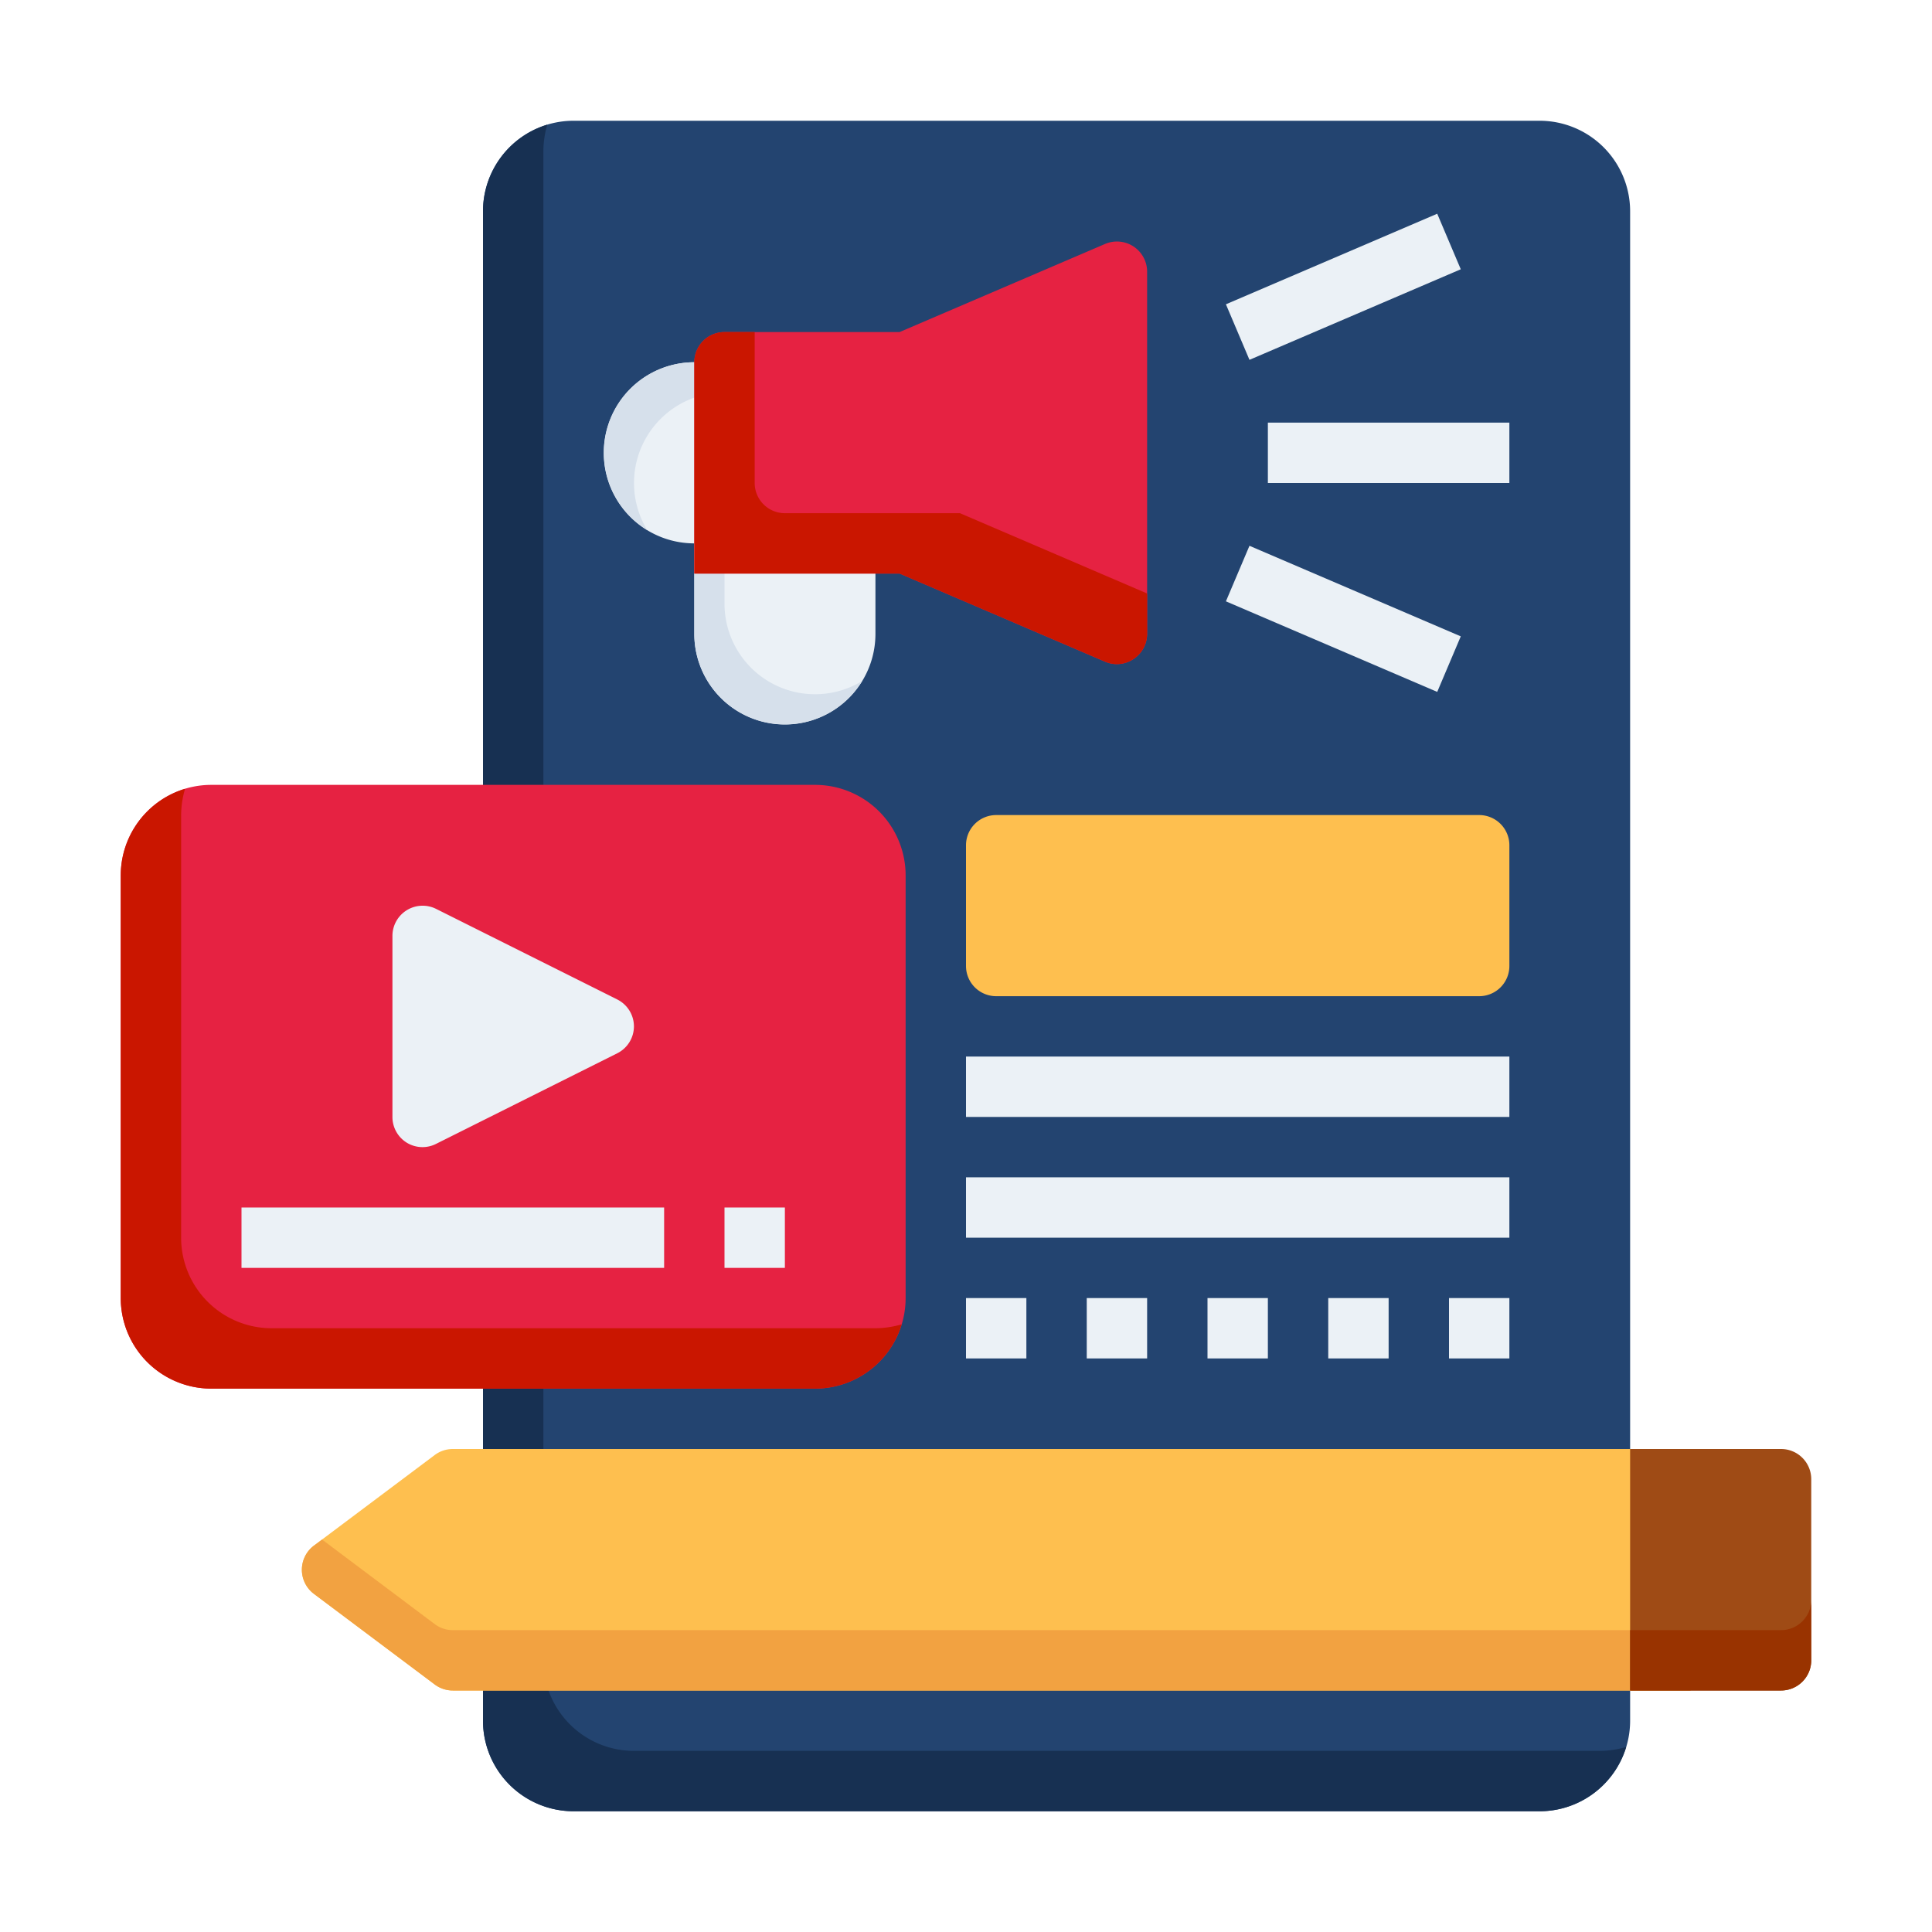
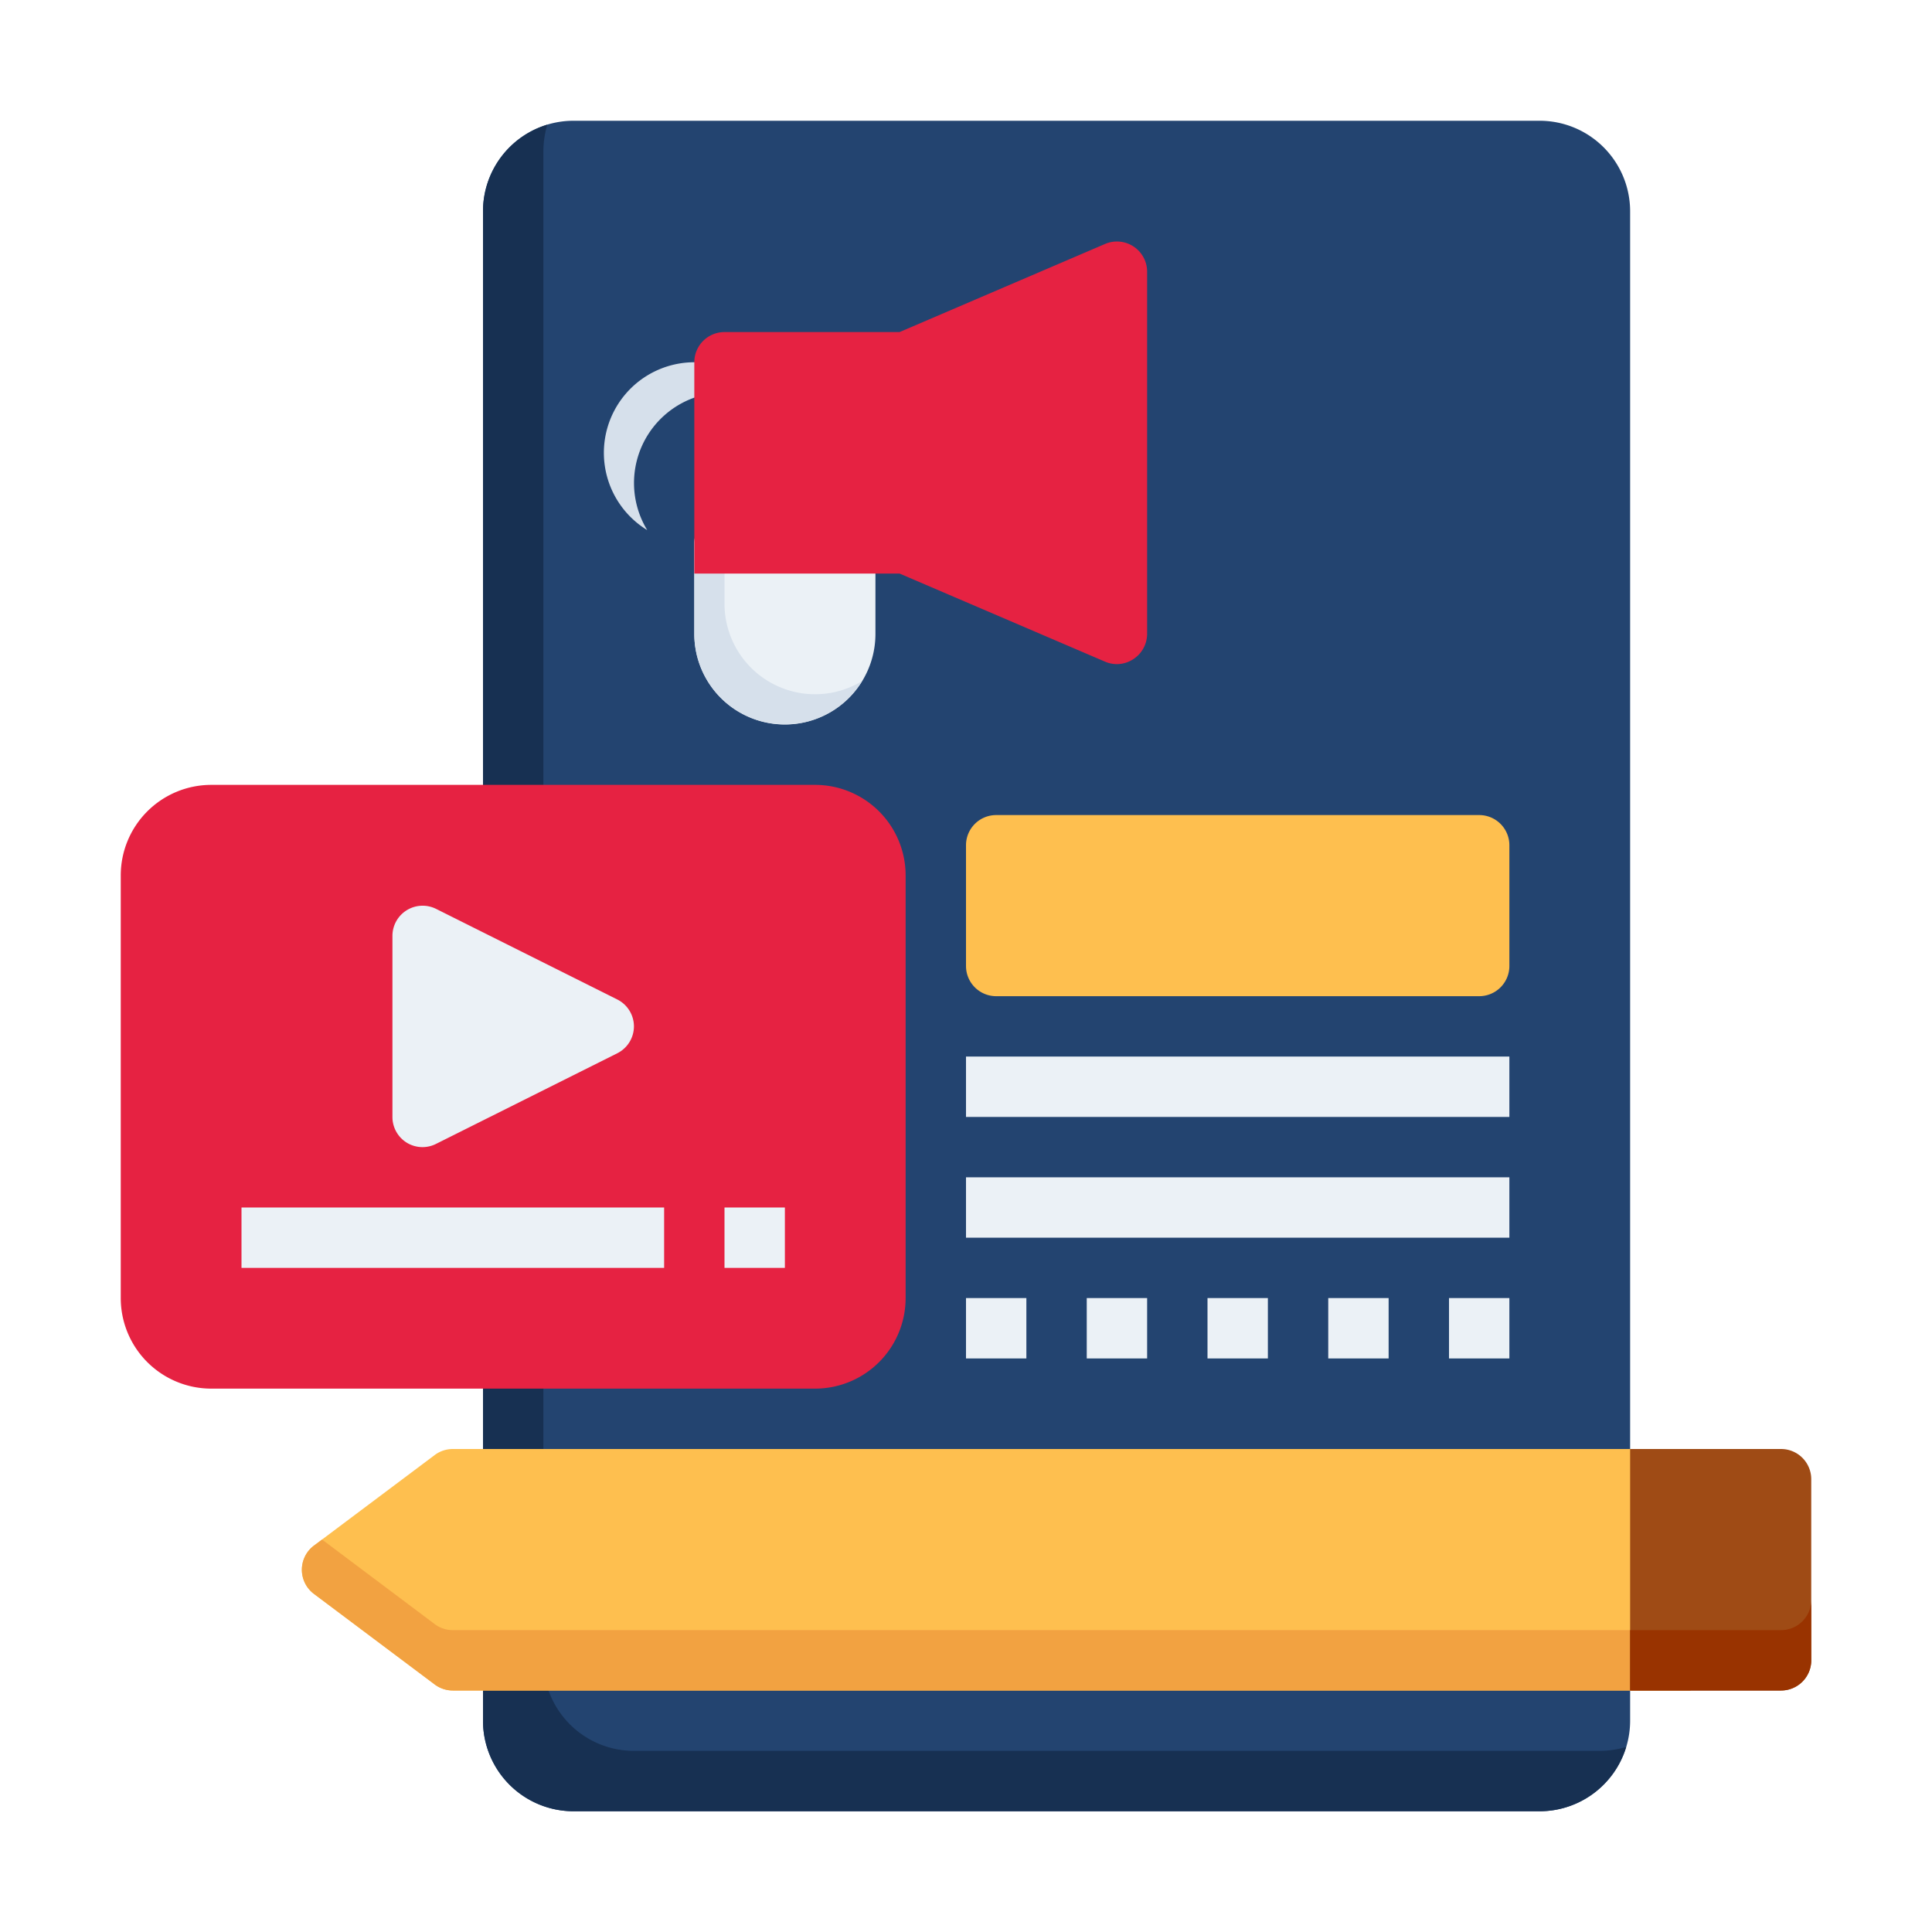
<svg xmlns="http://www.w3.org/2000/svg" height="512" viewBox="0 0 64 64" width="512">
  <g id="_21_branding" data-name="21 branding">
    <path d="m54 7v50a3 3 0 0 1 -3 3h-32a3 3 0 0 1 -3-3v-50a3 3 0 0 1 3-3h32a3 3 0 0 1 3 3z" fill="#234470" />
    <path d="m53 58h-32a3 3 0 0 1 -3-3v-50a3.16 3.16 0 0 1 .13-.87 3 3 0 0 0 -2.13 2.87v50a3 3 0 0 0 3 3h32a3 3 0 0 0 2.87-2.13 3.16 3.16 0 0 1 -.87.13z" fill="#173052" />
    <path d="m56 56h-41a1 1 0 0 1 -.6-.2l-4-3a1 1 0 0 1 0-1.6l4-3a1 1 0 0 1 .6-.2h41z" fill="#febf4f" />
    <path d="m15 54a1 1 0 0 1 -.6-.2l-3.73-2.8-.27.2a1 1 0 0 0 0 1.6l4 3a1 1 0 0 0 .6.2h41v-2z" fill="#f2a241" />
-     <path d="m41.39 11.92-.78-1.84 7-3 .78 1.84zm8.61 2.08h-8v2h8zm-1.61 7.08-7-3-.78 1.84 7 3z" fill="#ebf1f6" />
    <path d="m30 29v14a3 3 0 0 1 -3 3h-20a3 3 0 0 1 -3-3v-14a3 3 0 0 1 3-3h20a3 3 0 0 1 3 3z" fill="#e62242" />
-     <path d="m29 44h-20a3 3 0 0 1 -3-3v-14a3.16 3.16 0 0 1 .13-.87 3 3 0 0 0 -2.13 2.87v14a3 3 0 0 0 3 3h20a3 3 0 0 0 2.87-2.13 3.16 3.16 0 0 1 -.87.13z" fill="#ca1600" />
    <g fill="#ebf1f6">
      <path d="m21 34a1 1 0 0 1 -.55.89l-6 3a1 1 0 0 1 -.45.11 1 1 0 0 1 -.53-.15 1 1 0 0 1 -.47-.85v-6a1 1 0 0 1 1.45-.89l6 3a1 1 0 0 1 .55.89z" />
      <path d="m22 42h-14v-2h14zm4-2h-2v2h2z" />
      <path d="m50 37h-18v-2h18zm0 2h-18v2h18zm-16 4h-2v2h2zm4 0h-2v2h2zm4 0h-2v2h2zm4 0h-2v2h2zm4 0h-2v2h2z" />
    </g>
    <path d="m50 28v4a1 1 0 0 1 -1 1h-16a1 1 0 0 1 -1-1v-4a1 1 0 0 1 1-1h16a1 1 0 0 1 1 1z" fill="#febf4f" />
    <path d="m29 18v3a3 3 0 0 1 -6 0v-3a1 1 0 0 1 1-1h4a1 1 0 0 1 1 1z" fill="#ebf1f6" />
    <path d="m28.56 22.56a3 3 0 0 1 -5.56-1.56v-3a1 1 0 0 1 1-1v3a3 3 0 0 0 4.56 2.56z" fill="#d6e0eb" />
-     <path d="m26 13v4a1 1 0 0 1 -1 1h-2a3 3 0 0 1 0-6h2a1 1 0 0 1 1 1z" fill="#ebf1f6" />
    <path d="m26 13h-2a3 3 0 0 0 -2.56 4.56 3 3 0 0 1 1.56-5.56h2a1 1 0 0 1 1 1z" fill="#d6e0eb" />
    <path d="m38 9v12a1 1 0 0 1 -.45.83 1 1 0 0 1 -.55.17 1 1 0 0 1 -.39-.08l-6.81-2.92h-6.8v-7a1 1 0 0 1 1-1h5.8l6.81-2.92a1 1 0 0 1 1.39.92z" fill="#e62242" />
-     <path d="m38 19.66v1.34a1 1 0 0 1 -.45.83 1 1 0 0 1 -.55.17 1 1 0 0 1 -.39-.08l-6.81-2.92h-6.8v-7a1 1 0 0 1 1-1h1v5a1 1 0 0 0 1 1h5.8z" fill="#ca1600" />
    <path d="m60 49v6a1 1 0 0 1 -1 1h-5v-8h5a1 1 0 0 1 1 1z" fill="#9f4b15" />
    <path d="m59 54h-5v2h5a1 1 0 0 0 1-1v-2a1 1 0 0 1 -1 1z" fill="#930" />
  </g>
</svg>